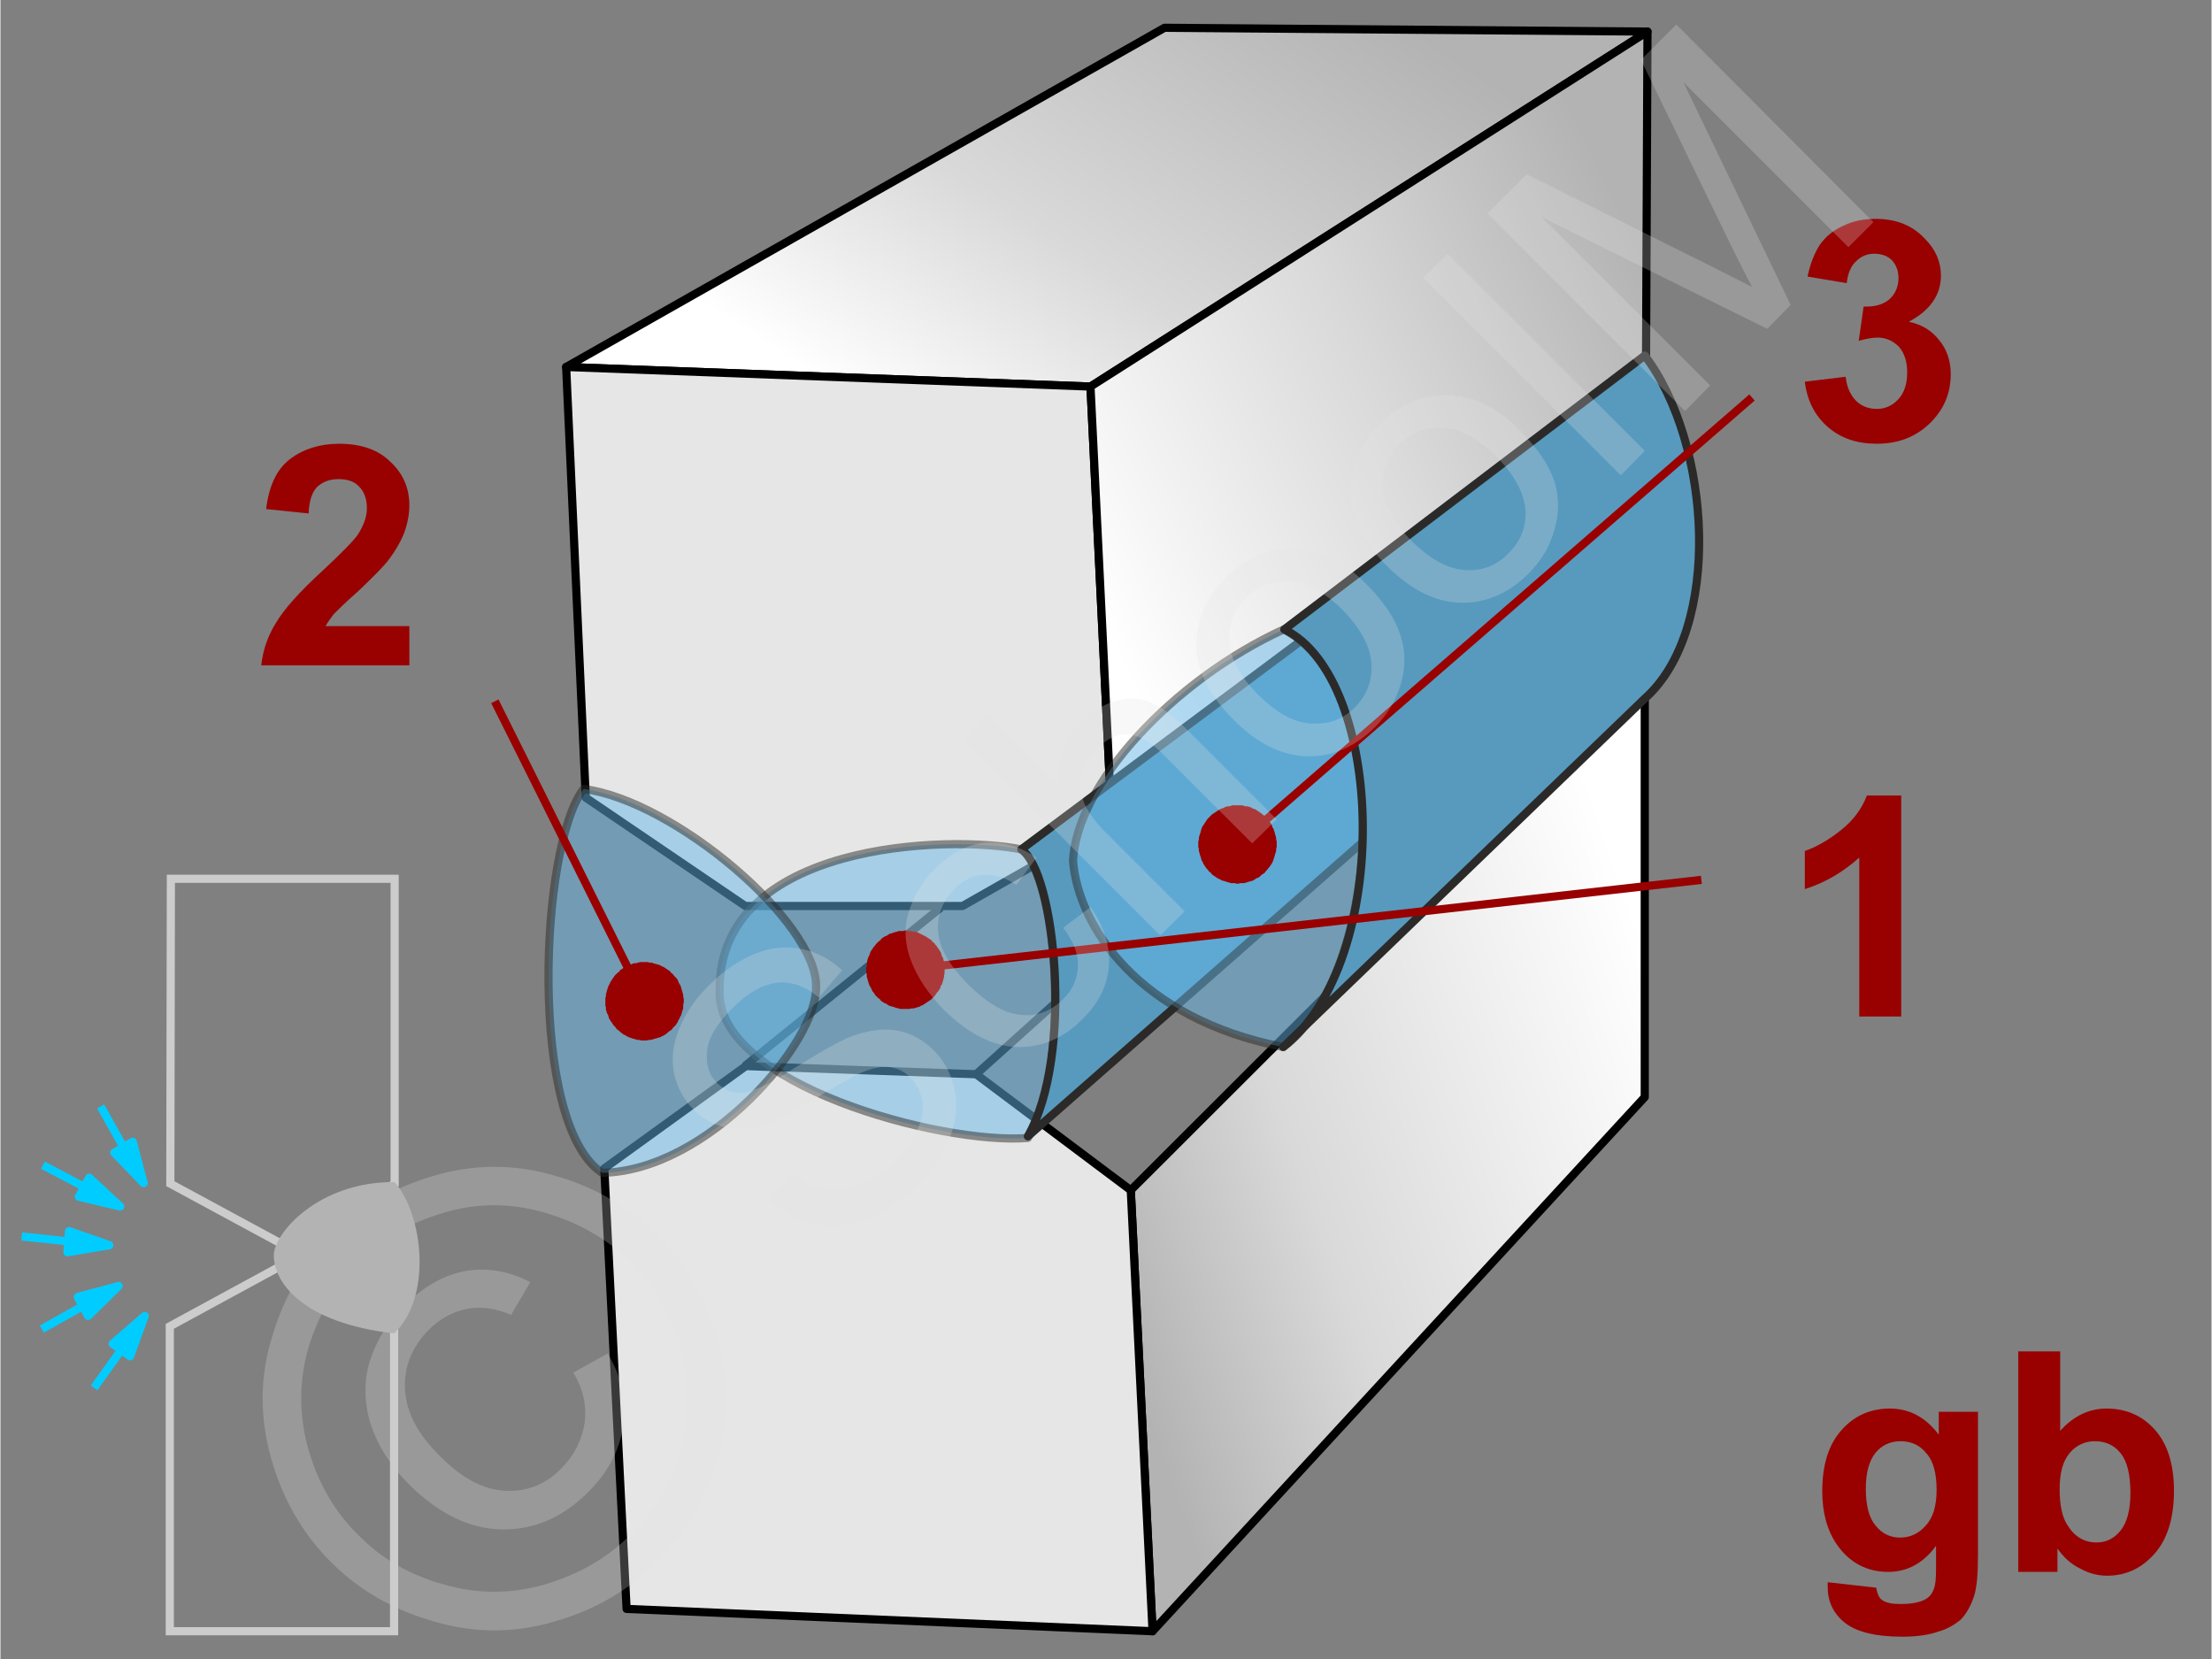
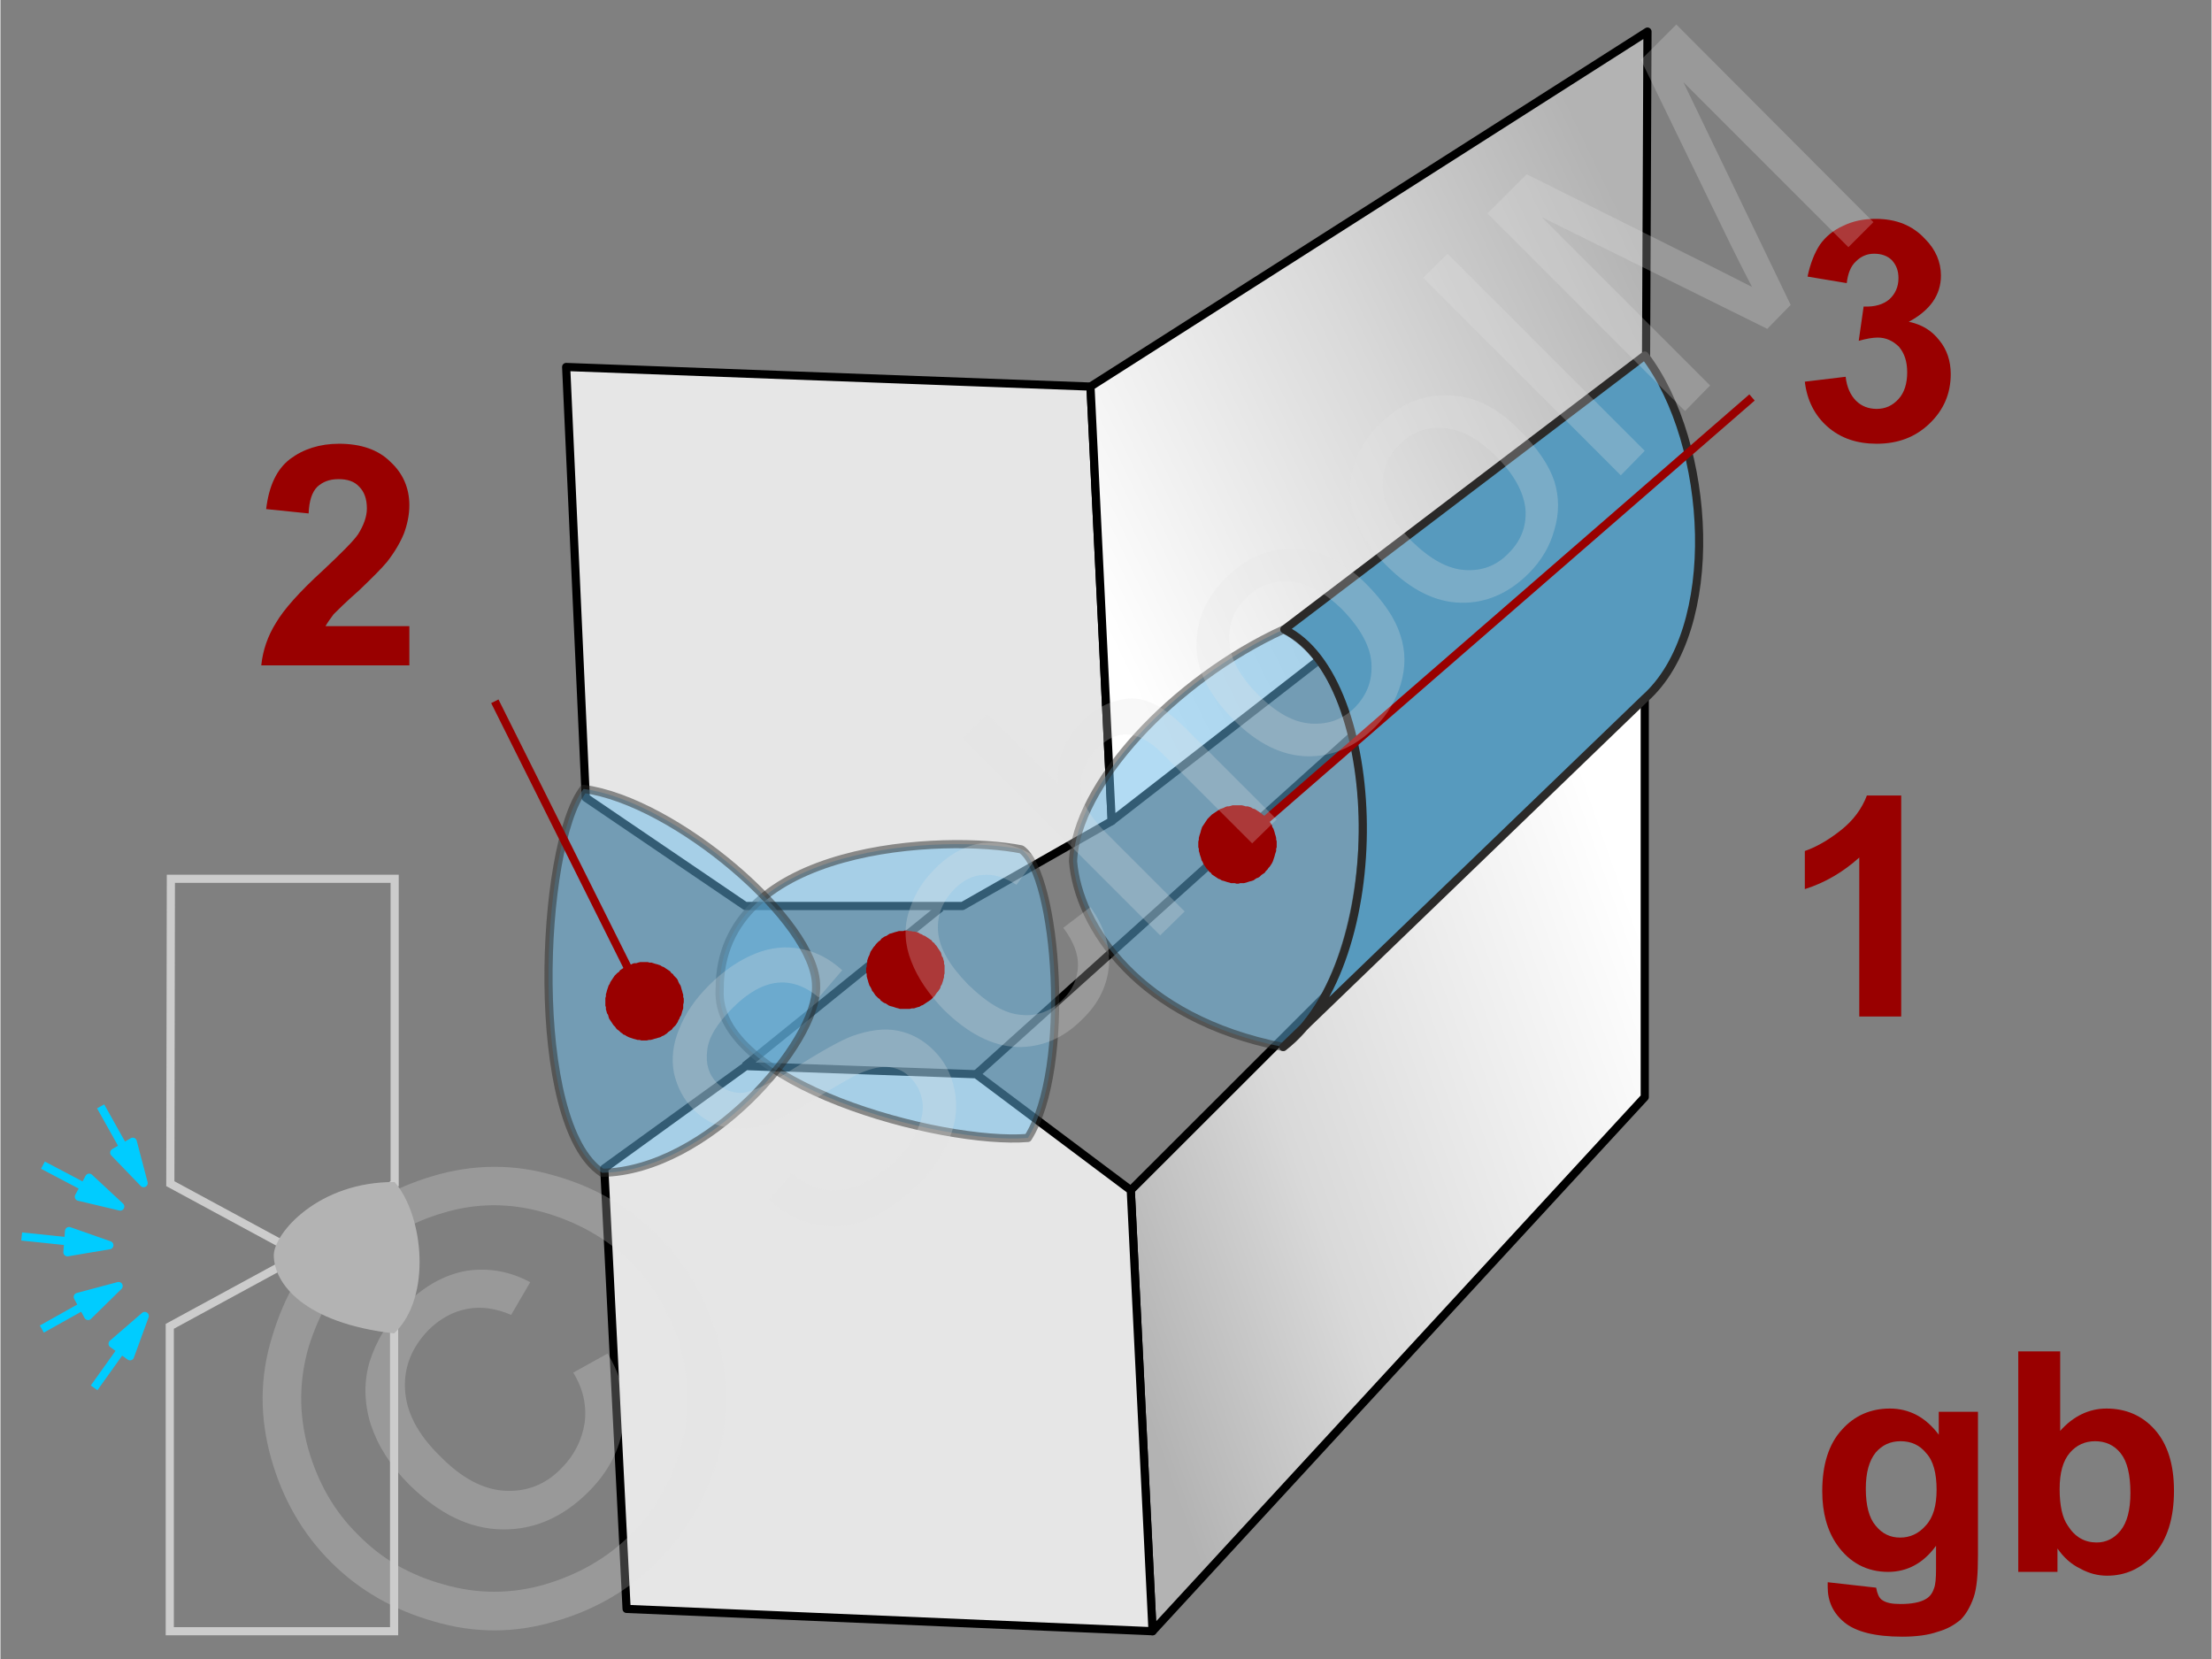
<svg xmlns="http://www.w3.org/2000/svg" width="240px" height="180px" style="shape-rendering:geometricPrecision;text-rendering:geometricPrecision;image-rendering:optimizeQuality;fill-rule:evenodd;clip-rule:evenodd" viewBox="0 0 40.61 30.47">
  <rect x="0" y="0" width="40.61" height="30.47" fill="#808080" stroke="none" />
  <defs>
    <linearGradient id="id0" gradientUnits="userSpaceOnUse" x1="30.89" y1="19.26" x2="20.03" y2="23.06">
      <stop offset="0" style="stop-opacity:1;stop-color:white" />
      <stop offset="0.639" style="stop-opacity:1;stop-color:#d9d9d9" />
      <stop offset="1" style="stop-opacity:1;stop-color:#b3b3b3" />
    </linearGradient>
    <linearGradient id="id1" gradientUnits="userSpaceOnUse" x1="19.7" y1="10.37" x2="30.42" y2="5.21">
      <stop offset="0" style="stop-opacity:1;stop-color:white" />
      <stop offset="0.541" style="stop-opacity:1;stop-color:#d9d9d9" />
      <stop offset="1" style="stop-opacity:1;stop-color:#b3b3b3" />
    </linearGradient>
    <linearGradient id="id2" gradientUnits="userSpaceOnUse" x1="17.18" y1="8.4" x2="23.46" y2="-1.09">
      <stop offset="0" style="stop-opacity:1;stop-color:white" />
      <stop offset="0.4" style="stop-opacity:1;stop-color:#d9d9d9" />
      <stop offset="1" style="stop-opacity:1;stop-color:#b3b3b3" />
    </linearGradient>
  </defs>
  <g id="Ebene_x0020_1">
    <g id="_716406632">
      <g>
        <g>
-           <polygon points="10.39,6.74 20.02,7.1 30.25,0.58 21.38,0.51" style="fill:url(#id2);fill-rule:nonzero;stroke:#000;stroke-width:.15;stroke-linecap:round;stroke-linejoin:round;stroke-miterlimit:22.926" />
          <polygon points="13.68,16.64 10.75,14.65 10.39,6.74 20.02,7.1 20.41,15.08 17.67,16.64" style="fill:#e6e6e6;stroke:#000;stroke-width:.15;stroke-linecap:round;stroke-linejoin:round;stroke-miterlimit:22.926" />
          <polygon points="20.02,7.1 20.41,15.08 30.22,7.46 30.25,0.58" style="fill:url(#id1);stroke:#000;stroke-width:.15;stroke-linecap:round;stroke-linejoin:round;stroke-miterlimit:22.926" />
        </g>
        <g>
          <polygon points="30.2,20.15 30.2,12.43 20.76,21.86 21.16,29.96" style="fill:url(#id0);stroke:#000;stroke-width:.15;stroke-linecap:round;stroke-linejoin:round;stroke-miterlimit:22.926" />
          <polygon points="13.69,19.58 11.09,21.46 11.5,29.55 21.16,29.96 20.76,21.86 17.92,19.73" style="fill:#e6e6e6;stroke:#000;stroke-width:.15;stroke-linecap:round;stroke-linejoin:round;stroke-miterlimit:22.926" />
          <polyline points="17.92,19.73 27.49,11.12 30.2,12.43" style="fill:none;stroke:#000;stroke-width:.15;stroke-miterlimit:22.926" />
          <line x1="25.59" y1="11.12" x2="27.48" y2="11.12" style="fill:none;stroke:#000;stroke-width:.15;stroke-miterlimit:22.926" />
          <line x1="13.67" y1="19.58" x2="17.27" y2="16.67" style="fill:none;stroke:#000;stroke-width:.15;stroke-miterlimit:22.926" />
        </g>
        <path d="M18.75 15.6c0.66,0.46 0.93,4.02 0.12,5.3 -1.58,0.13 -5.77,-0.99 -5.66,-2.73 -0.01,-2.7 4.19,-2.84 5.54,-2.57z" style="fill:#66b8e8;fill-opacity:.502;stroke:#2b2a29;stroke-width:.15;stroke-linejoin:round;stroke-miterlimit:22.926;stroke-opacity:.502" />
        <path d="M10.71 14.49c-0.81,1.05 -1.02,6.16 0.34,7.05 1.93,-0.03 3.97,-2.4 3.93,-3.43 0.01,-1.17 -2.59,-3.4 -4.27,-3.62z" style="fill:#66b8e8;fill-opacity:.502;stroke:#2b2a29;stroke-width:.15;stroke-linejoin:round;stroke-miterlimit:22.926;stroke-opacity:.502" />
-         <path d="M18.75 15.6c0.62,0.41 0.97,3.78 0.12,5.27l10.24 -9c0.45,-0.99 0.24,-3.06 -0.37,-3.72l-9.99 7.45z" style="fill:#579abe;stroke:#2b2a29;stroke-width:.15;stroke-linejoin:round;stroke-miterlimit:22.926" />
        <path d="M23.57 11.56c2.04,1.06 1.84,6.3 -0.01,7.67 -2.66,-0.52 -3.76,-2.22 -3.86,-3.41 0.05,-1.4 1.84,-3.33 3.87,-4.26z" style="fill:#66b8e8;fill-opacity:.502;stroke:#2b2a29;stroke-width:.15;stroke-linejoin:round;stroke-miterlimit:22.926;stroke-opacity:.502" />
        <path d="M23.58 11.56c1.85,0.9 2,6.09 -0.02,7.67l6.64 -6.4c1.43,-1.27 1.23,-4.68 0,-6.3l-6.62 5.03z" style="fill:#579abe;stroke:#2b2a29;stroke-width:.15;stroke-linejoin:round;stroke-miterlimit:22.926" />
        <path d="M34.91 18.67l-0.77 0 0 -2.92c-0.29,0.26 -0.62,0.46 -1,0.58l0 -0.7c0.2,-0.07 0.42,-0.19 0.66,-0.38 0.23,-0.18 0.39,-0.4 0.48,-0.64l0.63 0 0 4.06z" style="fill:#900;fill-rule:nonzero" />
        <path d="M33.14 7.01l0.75 -0.09c0.02,0.19 0.09,0.34 0.19,0.44 0.1,0.1 0.23,0.15 0.38,0.15 0.16,0 0.29,-0.06 0.4,-0.18 0.11,-0.12 0.16,-0.29 0.16,-0.49 0,-0.2 -0.05,-0.35 -0.15,-0.47 -0.11,-0.11 -0.24,-0.17 -0.39,-0.17 -0.09,0 -0.21,0.02 -0.35,0.06l0.09 -0.63c0.21,0.01 0.36,-0.04 0.47,-0.13 0.11,-0.1 0.17,-0.23 0.17,-0.39 0,-0.14 -0.04,-0.24 -0.12,-0.33 -0.08,-0.08 -0.19,-0.12 -0.33,-0.12 -0.13,0 -0.24,0.05 -0.33,0.14 -0.1,0.09 -0.15,0.23 -0.17,0.4l-0.72 -0.12c0.05,-0.24 0.13,-0.44 0.23,-0.59 0.1,-0.14 0.24,-0.26 0.42,-0.34 0.18,-0.09 0.38,-0.13 0.6,-0.13 0.38,0 0.68,0.12 0.91,0.37 0.19,0.19 0.29,0.42 0.29,0.67 0,0.36 -0.2,0.64 -0.59,0.85 0.24,0.05 0.42,0.16 0.56,0.34 0.14,0.17 0.21,0.38 0.21,0.62 0,0.36 -0.13,0.66 -0.39,0.91 -0.26,0.25 -0.58,0.37 -0.97,0.37 -0.36,0 -0.66,-0.1 -0.9,-0.31 -0.24,-0.21 -0.38,-0.49 -0.42,-0.83z" style="fill:#900;fill-rule:nonzero" />
        <path d="M7.51 11.5l0 0.72 -2.72 0c0.03,-0.28 0.12,-0.54 0.27,-0.78 0.14,-0.24 0.43,-0.57 0.87,-0.97 0.34,-0.32 0.56,-0.54 0.64,-0.66 0.1,-0.16 0.16,-0.32 0.16,-0.47 0,-0.18 -0.05,-0.31 -0.14,-0.4 -0.09,-0.1 -0.22,-0.14 -0.38,-0.14 -0.17,0 -0.29,0.05 -0.39,0.14 -0.1,0.1 -0.15,0.26 -0.16,0.49l-0.78 -0.08c0.05,-0.42 0.19,-0.73 0.44,-0.92 0.24,-0.18 0.54,-0.28 0.9,-0.28 0.4,0 0.72,0.11 0.94,0.33 0.23,0.21 0.35,0.48 0.35,0.8 0,0.18 -0.04,0.36 -0.1,0.52 -0.07,0.17 -0.17,0.34 -0.31,0.52 -0.1,0.12 -0.27,0.29 -0.51,0.52 -0.25,0.22 -0.4,0.37 -0.47,0.44 -0.06,0.08 -0.11,0.15 -0.15,0.22l1.54 0z" style="fill:#900;fill-rule:nonzero" />
        <g>
-           <line x1="31.24" y1="16.16" x2="16.62" y2="17.81" style="fill:none;fill-rule:nonzero;stroke:#900;stroke-width:.15;stroke-miterlimit:22.926" />
          <polygon id="1" points="16.7,18.53 16.7,18.53 16.67,18.53 16.63,18.53 16.59,18.53 16.56,18.53 16.52,18.53 16.49,18.52 16.45,18.51 16.42,18.5 16.39,18.49 16.35,18.48 16.32,18.47 16.29,18.45 16.26,18.43 16.23,18.42 16.2,18.4 16.17,18.38 16.15,18.35 16.12,18.33 16.1,18.31 16.07,18.28 16.05,18.25 16.03,18.22 16.01,18.2 16,18.17 15.98,18.13 15.96,18.1 15.95,18.07 15.94,18.04 15.93,18 15.92,17.97 15.91,17.93 15.91,17.89 15.91,17.89 15.9,17.86 15.9,17.82 15.9,17.78 15.91,17.75 15.91,17.71 15.92,17.68 15.92,17.64 15.93,17.61 15.94,17.58 15.96,17.54 15.97,17.51 15.98,17.48 16,17.45 16.02,17.42 16.04,17.39 16.06,17.37 16.08,17.34 16.11,17.31 16.13,17.29 16.16,17.27 16.18,17.24 16.21,17.22 16.24,17.2 16.27,17.19 16.3,17.17 16.33,17.15 16.37,17.14 16.4,17.13 16.43,17.12 16.47,17.11 16.5,17.1 16.54,17.1 16.54,17.1 16.58,17.1 16.61,17.09 16.65,17.09 16.69,17.1 16.72,17.1 16.76,17.11 16.79,17.11 16.83,17.12 16.86,17.13 16.89,17.15 16.92,17.16 16.95,17.18 16.98,17.19 17.01,17.21 17.04,17.23 17.07,17.25 17.1,17.27 17.12,17.3 17.15,17.32 17.17,17.35 17.19,17.37 17.21,17.4 17.23,17.43 17.25,17.46 17.27,17.49 17.28,17.52 17.29,17.56 17.31,17.59 17.32,17.63 17.33,17.66 17.33,17.7 17.34,17.73 17.34,17.73 17.34,17.77 17.34,17.81 17.34,17.84 17.34,17.88 17.33,17.91 17.33,17.95 17.32,17.98 17.31,18.02 17.3,18.05 17.29,18.08 17.27,18.11 17.26,18.15 17.24,18.18 17.22,18.21 17.2,18.23 17.18,18.26 17.16,18.29 17.14,18.31 17.11,18.34 17.09,18.36 17.06,18.38 17.03,18.4 17,18.42 16.97,18.44 16.94,18.46 16.91,18.47 16.88,18.49 16.84,18.5 16.81,18.51 16.78,18.52 16.74,18.52" style="fill:#900" />
        </g>
        <g>
          <line x1="9.08" y1="12.88" x2="11.83" y2="18.39" style="fill:none;fill-rule:nonzero;stroke:#900;stroke-width:.15;stroke-miterlimit:22.926" />
          <polygon id="1" points="12.47,18.07 12.47,18.07 12.49,18.1 12.5,18.13 12.51,18.17 12.52,18.2 12.53,18.24 12.54,18.27 12.54,18.31 12.55,18.34 12.55,18.38 12.55,18.41 12.54,18.45 12.54,18.48 12.54,18.52 12.53,18.55 12.52,18.58 12.51,18.62 12.5,18.65 12.48,18.68 12.47,18.71 12.45,18.74 12.44,18.77 12.42,18.8 12.4,18.83 12.37,18.86 12.35,18.88 12.33,18.91 12.3,18.93 12.27,18.95 12.24,18.98 12.21,19 12.18,19.02 12.15,19.03 12.15,19.03 12.12,19.05 12.08,19.06 12.05,19.07 12.01,19.08 11.98,19.09 11.94,19.1 11.91,19.1 11.87,19.11 11.84,19.11 11.8,19.11 11.77,19.11 11.74,19.1 11.7,19.1 11.67,19.09 11.63,19.08 11.6,19.07 11.57,19.06 11.54,19.05 11.5,19.03 11.47,19.01 11.44,19 11.42,18.98 11.39,18.96 11.36,18.93 11.33,18.91 11.31,18.89 11.29,18.86 11.26,18.83 11.24,18.8 11.22,18.77 11.2,18.74 11.18,18.71 11.18,18.71 11.17,18.68 11.16,18.64 11.14,18.61 11.13,18.57 11.12,18.54 11.12,18.5 11.11,18.47 11.11,18.44 11.11,18.4 11.11,18.37 11.11,18.33 11.12,18.3 11.12,18.26 11.13,18.23 11.14,18.19 11.15,18.16 11.16,18.13 11.17,18.1 11.19,18.07 11.2,18.04 11.22,18.01 11.24,17.98 11.26,17.95 11.28,17.92 11.31,17.89 11.33,17.87 11.36,17.85 11.38,17.82 11.41,17.8 11.44,17.78 11.47,17.76 11.51,17.75 11.51,17.75 11.54,17.73 11.57,17.72 11.61,17.7 11.64,17.69 11.68,17.69 11.71,17.68 11.75,17.67 11.78,17.67 11.82,17.67 11.85,17.67 11.89,17.67 11.92,17.68 11.96,17.68 11.99,17.69 12.02,17.7 12.06,17.71 12.09,17.72 12.12,17.73 12.15,17.75 12.18,17.76 12.21,17.78 12.24,17.8 12.27,17.82 12.3,17.84 12.32,17.87 12.35,17.89 12.37,17.92 12.39,17.94 12.42,17.97 12.44,18 12.45,18.03" style="fill:#900" />
        </g>
        <g>
          <line x1="32.17" y1="7.3" x2="22.72" y2="15.51" style="fill:none;fill-rule:nonzero;stroke:#900;stroke-width:.15;stroke-miterlimit:22.926" />
          <polygon id="1" points="23.19,16.05 23.19,16.05 23.16,16.07 23.13,16.1 23.1,16.12 23.07,16.13 23.04,16.15 23.01,16.17 22.98,16.18 22.94,16.19 22.91,16.2 22.88,16.21 22.84,16.22 22.81,16.22 22.77,16.22 22.74,16.23 22.7,16.23 22.67,16.22 22.64,16.22 22.6,16.22 22.57,16.21 22.53,16.2 22.5,16.19 22.47,16.18 22.43,16.17 22.4,16.15 22.37,16.14 22.34,16.12 22.31,16.1 22.28,16.08 22.25,16.06 22.23,16.03 22.2,16.01 22.18,15.98 22.18,15.98 22.15,15.95 22.13,15.92 22.11,15.89 22.09,15.86 22.08,15.83 22.06,15.8 22.05,15.76 22.04,15.73 22.03,15.7 22.02,15.66 22.01,15.63 22.01,15.59 22,15.56 22,15.53 22,15.49 22,15.46 22.01,15.42 22.01,15.39 22.02,15.35 22.03,15.32 22.04,15.29 22.05,15.25 22.06,15.22 22.07,15.19 22.09,15.16 22.11,15.13 22.13,15.1 22.15,15.07 22.17,15.04 22.19,15.02 22.22,14.99 22.25,14.96 22.25,14.96 22.28,14.94 22.31,14.92 22.34,14.9 22.37,14.88 22.4,14.86 22.43,14.85 22.46,14.84 22.5,14.82 22.53,14.81 22.56,14.81 22.6,14.8 22.63,14.79 22.67,14.79 22.7,14.79 22.74,14.79 22.77,14.79 22.8,14.79 22.84,14.8 22.87,14.81 22.91,14.81 22.94,14.82 22.97,14.83 23,14.85 23.04,14.86 23.07,14.88 23.1,14.9 23.13,14.92 23.16,14.94 23.18,14.96 23.21,14.98 23.24,15.01 23.26,15.04 23.26,15.04 23.29,15.06 23.31,15.09 23.33,15.12 23.35,15.15 23.36,15.19 23.38,15.22 23.39,15.25 23.4,15.28 23.41,15.32 23.42,15.35 23.43,15.39 23.43,15.42 23.44,15.45 23.44,15.49 23.44,15.52 23.44,15.56 23.43,15.59 23.43,15.63 23.42,15.66 23.41,15.69 23.4,15.73 23.39,15.76 23.38,15.79 23.37,15.82 23.35,15.86 23.33,15.89 23.31,15.92 23.29,15.94 23.27,15.97 23.24,16 23.22,16.03" style="fill:#900" />
        </g>
      </g>
      <g>
        <g>
          <g id="_716379440">
            <polygon points="0,0 40.61,0 40.61,30.47 0,30.47" style="fill:none" />
            <g>
              <path d="M14.12 22.04l0.41 -0.49c0.2,0.16 0.4,0.26 0.6,0.3 0.19,0.03 0.41,0.01 0.64,-0.08 0.24,-0.1 0.46,-0.25 0.67,-0.45 0.18,-0.19 0.32,-0.38 0.4,-0.57 0.09,-0.2 0.12,-0.38 0.09,-0.54 -0.03,-0.16 -0.1,-0.3 -0.21,-0.41 -0.11,-0.12 -0.24,-0.18 -0.39,-0.2 -0.15,-0.02 -0.33,0.02 -0.54,0.11 -0.14,0.06 -0.41,0.22 -0.83,0.47 -0.41,0.26 -0.72,0.41 -0.92,0.48 -0.27,0.08 -0.51,0.09 -0.73,0.04 -0.22,-0.04 -0.41,-0.15 -0.58,-0.32 -0.18,-0.18 -0.3,-0.41 -0.36,-0.67 -0.05,-0.26 -0.02,-0.54 0.1,-0.82 0.11,-0.28 0.29,-0.54 0.54,-0.79 0.27,-0.27 0.55,-0.46 0.84,-0.58 0.29,-0.12 0.58,-0.15 0.86,-0.09 0.28,0.05 0.53,0.19 0.75,0.39l-0.43 0.5c-0.25,-0.21 -0.51,-0.3 -0.77,-0.27 -0.26,0.03 -0.53,0.18 -0.81,0.46 -0.29,0.29 -0.45,0.55 -0.47,0.79 -0.03,0.24 0.03,0.44 0.18,0.59 0.13,0.13 0.29,0.19 0.47,0.18 0.17,-0.01 0.5,-0.16 0.98,-0.47 0.48,-0.3 0.82,-0.49 1.03,-0.57 0.31,-0.11 0.59,-0.15 0.84,-0.1 0.25,0.05 0.47,0.17 0.66,0.36 0.2,0.2 0.32,0.43 0.38,0.71 0.06,0.29 0.04,0.58 -0.08,0.88 -0.11,0.3 -0.29,0.58 -0.55,0.84 -0.33,0.33 -0.65,0.55 -0.97,0.68 -0.32,0.13 -0.63,0.16 -0.95,0.09 -0.32,-0.06 -0.6,-0.22 -0.85,-0.45zm5.4 -5l0.5 -0.38c0.25,0.35 0.36,0.71 0.34,1.07 -0.03,0.37 -0.19,0.7 -0.48,0.98 -0.35,0.36 -0.76,0.53 -1.21,0.52 -0.46,-0.02 -0.9,-0.25 -1.34,-0.68 -0.28,-0.29 -0.48,-0.58 -0.6,-0.89 -0.12,-0.3 -0.14,-0.61 -0.05,-0.9 0.09,-0.3 0.24,-0.56 0.47,-0.79 0.28,-0.29 0.59,-0.45 0.91,-0.49 0.33,-0.03 0.65,0.06 0.97,0.27l-0.37 0.5c-0.22,-0.14 -0.42,-0.2 -0.62,-0.18 -0.19,0.01 -0.36,0.1 -0.51,0.25 -0.22,0.22 -0.33,0.48 -0.31,0.78 0.02,0.31 0.21,0.63 0.55,0.98 0.36,0.35 0.68,0.54 0.98,0.56 0.29,0.03 0.55,-0.07 0.77,-0.29 0.17,-0.17 0.26,-0.37 0.27,-0.6 0.01,-0.22 -0.08,-0.46 -0.27,-0.71zm1.78 0.14l-3.62 -3.62 0.44 -0.45 1.31 1.3c-0.04,-0.44 0.1,-0.83 0.42,-1.14 0.19,-0.2 0.4,-0.33 0.62,-0.39 0.22,-0.07 0.43,-0.07 0.62,0.01 0.2,0.07 0.43,0.24 0.68,0.49l1.67 1.67 -0.45 0.44 -1.66 -1.66c-0.22,-0.22 -0.43,-0.33 -0.63,-0.34 -0.2,-0.01 -0.38,0.08 -0.56,0.26 -0.13,0.13 -0.22,0.28 -0.27,0.47 -0.04,0.18 -0.03,0.36 0.03,0.52 0.07,0.17 0.21,0.36 0.41,0.56l1.44 1.44 -0.45 0.44zm1.34 -3.97c-0.48,-0.48 -0.71,-0.98 -0.67,-1.48 0.03,-0.42 0.21,-0.79 0.54,-1.12 0.36,-0.36 0.77,-0.54 1.24,-0.53 0.46,0 0.9,0.22 1.32,0.63 0.34,0.34 0.55,0.66 0.64,0.95 0.1,0.3 0.1,0.59 0.01,0.9 -0.09,0.3 -0.24,0.56 -0.47,0.79 -0.37,0.37 -0.79,0.55 -1.25,0.54 -0.46,-0.01 -0.92,-0.23 -1.36,-0.68zm0.46 -0.45c0.34,0.34 0.66,0.51 0.97,0.53 0.32,0.02 0.59,-0.08 0.81,-0.3 0.22,-0.23 0.32,-0.49 0.3,-0.81 -0.02,-0.31 -0.2,-0.64 -0.54,-0.99 -0.33,-0.32 -0.65,-0.49 -0.96,-0.51 -0.32,-0.02 -0.58,0.08 -0.8,0.3 -0.23,0.22 -0.33,0.49 -0.31,0.81 0.02,0.31 0.19,0.63 0.53,0.97zm2.36 -2.37c-0.48,-0.48 -0.71,-0.98 -0.67,-1.48 0.03,-0.42 0.21,-0.8 0.54,-1.12 0.36,-0.36 0.77,-0.54 1.24,-0.53 0.46,0 0.91,0.21 1.32,0.63 0.34,0.34 0.55,0.65 0.65,0.95 0.09,0.29 0.09,0.59 0,0.89 -0.08,0.3 -0.24,0.57 -0.47,0.8 -0.37,0.37 -0.79,0.55 -1.25,0.54 -0.46,-0.01 -0.91,-0.23 -1.36,-0.68zm0.46 -0.45c0.34,0.33 0.66,0.51 0.98,0.53 0.31,0.02 0.58,-0.08 0.8,-0.31 0.22,-0.22 0.33,-0.48 0.31,-0.8 -0.03,-0.32 -0.21,-0.65 -0.55,-0.99 -0.33,-0.32 -0.65,-0.49 -0.96,-0.51 -0.32,-0.02 -0.58,0.08 -0.8,0.3 -0.23,0.22 -0.33,0.49 -0.31,0.8 0.02,0.32 0.2,0.64 0.53,0.98zm3.84 -1.21l-3.63 -3.63 0.45 -0.44 3.62 3.62 -0.44 0.45zm1.18 -1.18l-3.63 -3.63 0.72 -0.72 3.43 1.71c0.32,0.16 0.55,0.28 0.71,0.36 -0.09,-0.17 -0.22,-0.43 -0.39,-0.77l-1.65 -3.4 0.65 -0.65 3.62 3.63 -0.46 0.46 -3.03 -3.03 1.97 4.09 -0.43 0.44 -4.14 -2.05 3.09 3.09 -0.46 0.47z" style="fill:#e6e6e6;fill-rule:nonzero;fill-opacity:.251" />
              <path d="M6.08 22.69c0.5,-0.51 1.12,-0.87 1.86,-1.09 0.74,-0.22 1.48,-0.23 2.23,-0.01 0.75,0.21 1.38,0.58 1.9,1.1 0.52,0.51 0.89,1.14 1.1,1.88 0.21,0.74 0.21,1.48 0,2.22 -0.21,0.74 -0.58,1.37 -1.1,1.89 -0.52,0.52 -1.15,0.89 -1.89,1.1 -0.74,0.22 -1.48,0.22 -2.22,0 -0.74,-0.21 -1.37,-0.57 -1.89,-1.09 -0.52,-0.52 -0.89,-1.16 -1.1,-1.91 -0.21,-0.75 -0.21,-1.49 0.02,-2.23 0.22,-0.74 0.58,-1.36 1.09,-1.86zm0.49 0.49c-0.42,0.43 -0.72,0.95 -0.91,1.56 -0.18,0.62 -0.18,1.24 -0.01,1.86 0.18,0.63 0.48,1.16 0.92,1.59 0.43,0.44 0.95,0.74 1.57,0.91 0.62,0.18 1.24,0.18 1.86,0 0.61,-0.18 1.14,-0.48 1.57,-0.91 0.44,-0.43 0.74,-0.96 0.92,-1.58 0.17,-0.62 0.17,-1.24 0,-1.85 -0.18,-0.62 -0.48,-1.14 -0.91,-1.58 -0.44,-0.43 -0.97,-0.73 -1.59,-0.91 -0.63,-0.18 -1.25,-0.18 -1.87,0.01 -0.61,0.18 -1.13,0.49 -1.55,0.9zm3.95 2.03l0.63 -0.35c0.26,0.42 0.35,0.85 0.29,1.3 -0.06,0.46 -0.27,0.87 -0.64,1.24 -0.47,0.47 -1,0.7 -1.59,0.69 -0.6,-0.01 -1.16,-0.29 -1.7,-0.82 -0.35,-0.35 -0.58,-0.72 -0.71,-1.11 -0.12,-0.39 -0.13,-0.78 -0.02,-1.15 0.12,-0.38 0.33,-0.73 0.65,-1.04 0.35,-0.35 0.73,-0.56 1.13,-0.63 0.41,-0.06 0.8,0.01 1.17,0.21l-0.35 0.6c-0.28,-0.12 -0.55,-0.16 -0.81,-0.11 -0.26,0.05 -0.5,0.18 -0.71,0.39 -0.3,0.31 -0.45,0.67 -0.43,1.08 0.02,0.42 0.23,0.83 0.64,1.23 0.4,0.41 0.8,0.62 1.2,0.64 0.39,0.02 0.74,-0.11 1.03,-0.41 0.24,-0.24 0.38,-0.52 0.43,-0.84 0.04,-0.32 -0.03,-0.63 -0.21,-0.92z" style="fill:#e6e6e6;fill-rule:nonzero;fill-opacity:.251" />
            </g>
          </g>
          <path d="M33.56 29.06l0.89 0.1c0.02,0.11 0.05,0.18 0.1,0.22 0.08,0.06 0.19,0.08 0.35,0.08 0.2,0 0.36,-0.03 0.46,-0.09 0.07,-0.04 0.12,-0.1 0.15,-0.19 0.03,-0.07 0.04,-0.19 0.04,-0.36l0 -0.43c-0.23,0.32 -0.53,0.48 -0.88,0.48 -0.39,0 -0.71,-0.17 -0.94,-0.5 -0.18,-0.26 -0.27,-0.59 -0.27,-0.98 0,-0.49 0.12,-0.87 0.36,-1.13 0.23,-0.26 0.53,-0.39 0.88,-0.39 0.36,0 0.66,0.16 0.9,0.48l0 -0.42 0.72 0 0 2.64c0,0.34 -0.02,0.6 -0.08,0.77 -0.06,0.17 -0.14,0.31 -0.24,0.41 -0.11,0.09 -0.24,0.17 -0.42,0.22 -0.17,0.06 -0.39,0.09 -0.65,0.09 -0.5,0 -0.85,-0.09 -1.06,-0.26 -0.21,-0.17 -0.31,-0.39 -0.31,-0.65 0,-0.03 0,-0.06 0,-0.09zm0.7 -1.72c0,0.31 0.06,0.54 0.18,0.68 0.12,0.15 0.27,0.22 0.45,0.22 0.18,0 0.34,-0.07 0.47,-0.22 0.14,-0.15 0.2,-0.37 0.2,-0.66 0,-0.3 -0.06,-0.53 -0.19,-0.67 -0.12,-0.15 -0.28,-0.22 -0.47,-0.22 -0.19,0 -0.34,0.07 -0.46,0.21 -0.12,0.15 -0.18,0.37 -0.18,0.66z" style="fill:#900;fill-rule:nonzero" />
          <path id="1" d="M37.06 28.87l0 -4.05 0.77 0 0 1.46c0.24,-0.27 0.53,-0.41 0.85,-0.41 0.36,0 0.66,0.13 0.89,0.39 0.23,0.26 0.35,0.63 0.35,1.12 0,0.5 -0.12,0.89 -0.36,1.16 -0.24,0.27 -0.53,0.4 -0.87,0.4 -0.16,0 -0.33,-0.04 -0.49,-0.13 -0.17,-0.08 -0.31,-0.21 -0.42,-0.37l0 0.43 -0.72 0zm0.76 -1.52c0,0.3 0.05,0.53 0.15,0.67 0.13,0.21 0.31,0.31 0.53,0.31 0.17,0 0.32,-0.07 0.44,-0.22 0.12,-0.15 0.18,-0.38 0.18,-0.69 0,-0.34 -0.06,-0.58 -0.18,-0.73 -0.12,-0.15 -0.28,-0.22 -0.47,-0.22 -0.18,0 -0.34,0.07 -0.46,0.21 -0.13,0.15 -0.19,0.37 -0.19,0.67z" style="fill:#900;fill-rule:nonzero" />
        </g>
        <g>
          <polygon points="7.24,16.14 7.24,21.74 5.19,22.86 3.12,21.74 3.13,16.14" style="fill:none;stroke:#ccc;stroke-width:.15;stroke-miterlimit:22.926" />
          <polygon points="7.23,29.96 7.23,24.36 5.17,23.24 3.11,24.36 3.11,29.96" style="fill:none;stroke:#ccc;stroke-width:.15;stroke-miterlimit:22.926" />
-           <path d="M7.23 24.49c0.7,-0.66 0.54,-2.17 0.01,-2.78 -1.39,-0.01 -2.21,0.93 -2.22,1.34 0,0.52 0.55,1.25 2.21,1.44z" style="fill:#b3b3b3" />
+           <path d="M7.23 24.49c0.7,-0.66 0.54,-2.17 0.01,-2.78 -1.39,-0.01 -2.21,0.93 -2.22,1.34 0,0.52 0.55,1.25 2.21,1.44" style="fill:#b3b3b3" />
          <g id="_716406464">
            <g>
              <line x1="0.76" y1="24.41" x2="1.51" y2="23.99" style="fill:none;stroke:#0cf;stroke-width:.15;stroke-linejoin:round;stroke-miterlimit:22.926" />
              <polygon points="2.17,23.62 1.42,23.82 1.61,24.17" style="fill:#0cf;stroke:#0cf;stroke-width:.15;stroke-linejoin:round;stroke-miterlimit:22.926" />
            </g>
            <g>
              <line x1="1.84" y1="20.32" x2="2.26" y2="21.07" style="fill:none;stroke:#0cf;stroke-width:.15;stroke-linejoin:round;stroke-miterlimit:22.926" />
              <polygon points="2.63,21.73 2.43,20.97 2.09,21.17" style="fill:#0cf;stroke:#0cf;stroke-width:.15;stroke-linejoin:round;stroke-miterlimit:22.926" />
            </g>
            <g>
              <line x1="1.72" y1="25.49" x2="2.22" y2="24.79" style="fill:none;stroke:#0cf;stroke-width:.15;stroke-linejoin:round;stroke-miterlimit:22.926" />
              <polygon points="2.65,24.17 2.06,24.68 2.38,24.91" style="fill:#0cf;stroke:#0cf;stroke-width:.15;stroke-linejoin:round;stroke-miterlimit:22.926" />
            </g>
            <g>
              <line x1="0.78" y1="21.4" x2="1.54" y2="21.8" style="fill:none;stroke:#0cf;stroke-width:.15;stroke-linejoin:round;stroke-miterlimit:22.926" />
              <polygon points="2.2,22.16 1.63,21.63 1.44,21.98" style="fill:#0cf;stroke:#0cf;stroke-width:.15;stroke-linejoin:round;stroke-miterlimit:22.926" />
            </g>
            <g>
              <line x1="0.39" y1="22.71" x2="1.25" y2="22.8" style="fill:none;stroke:#0cf;stroke-width:.15;stroke-linejoin:round;stroke-miterlimit:22.926" />
              <polygon points="2,22.87 1.26,22.61 1.23,23" style="fill:#0cf;stroke:#0cf;stroke-width:.15;stroke-linejoin:round;stroke-miterlimit:22.926" />
            </g>
          </g>
        </g>
      </g>
    </g>
  </g>
</svg>